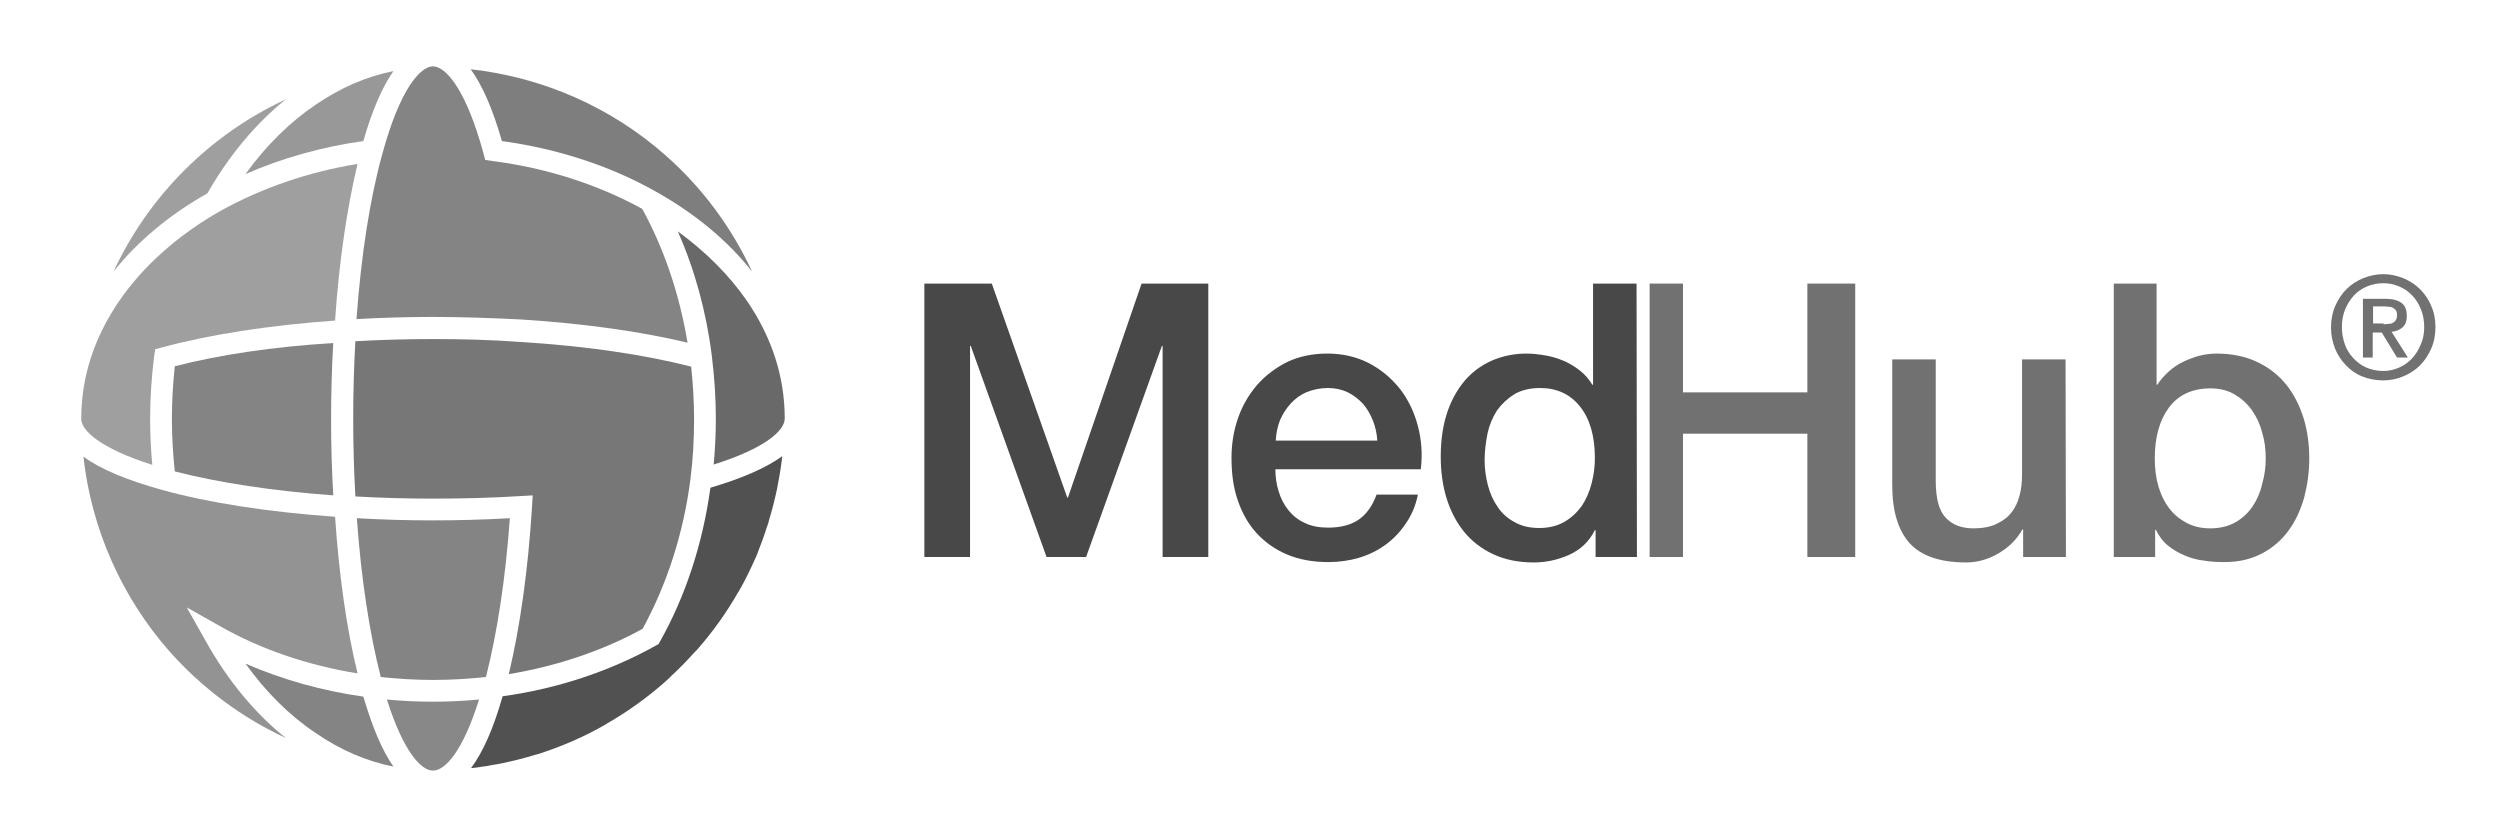
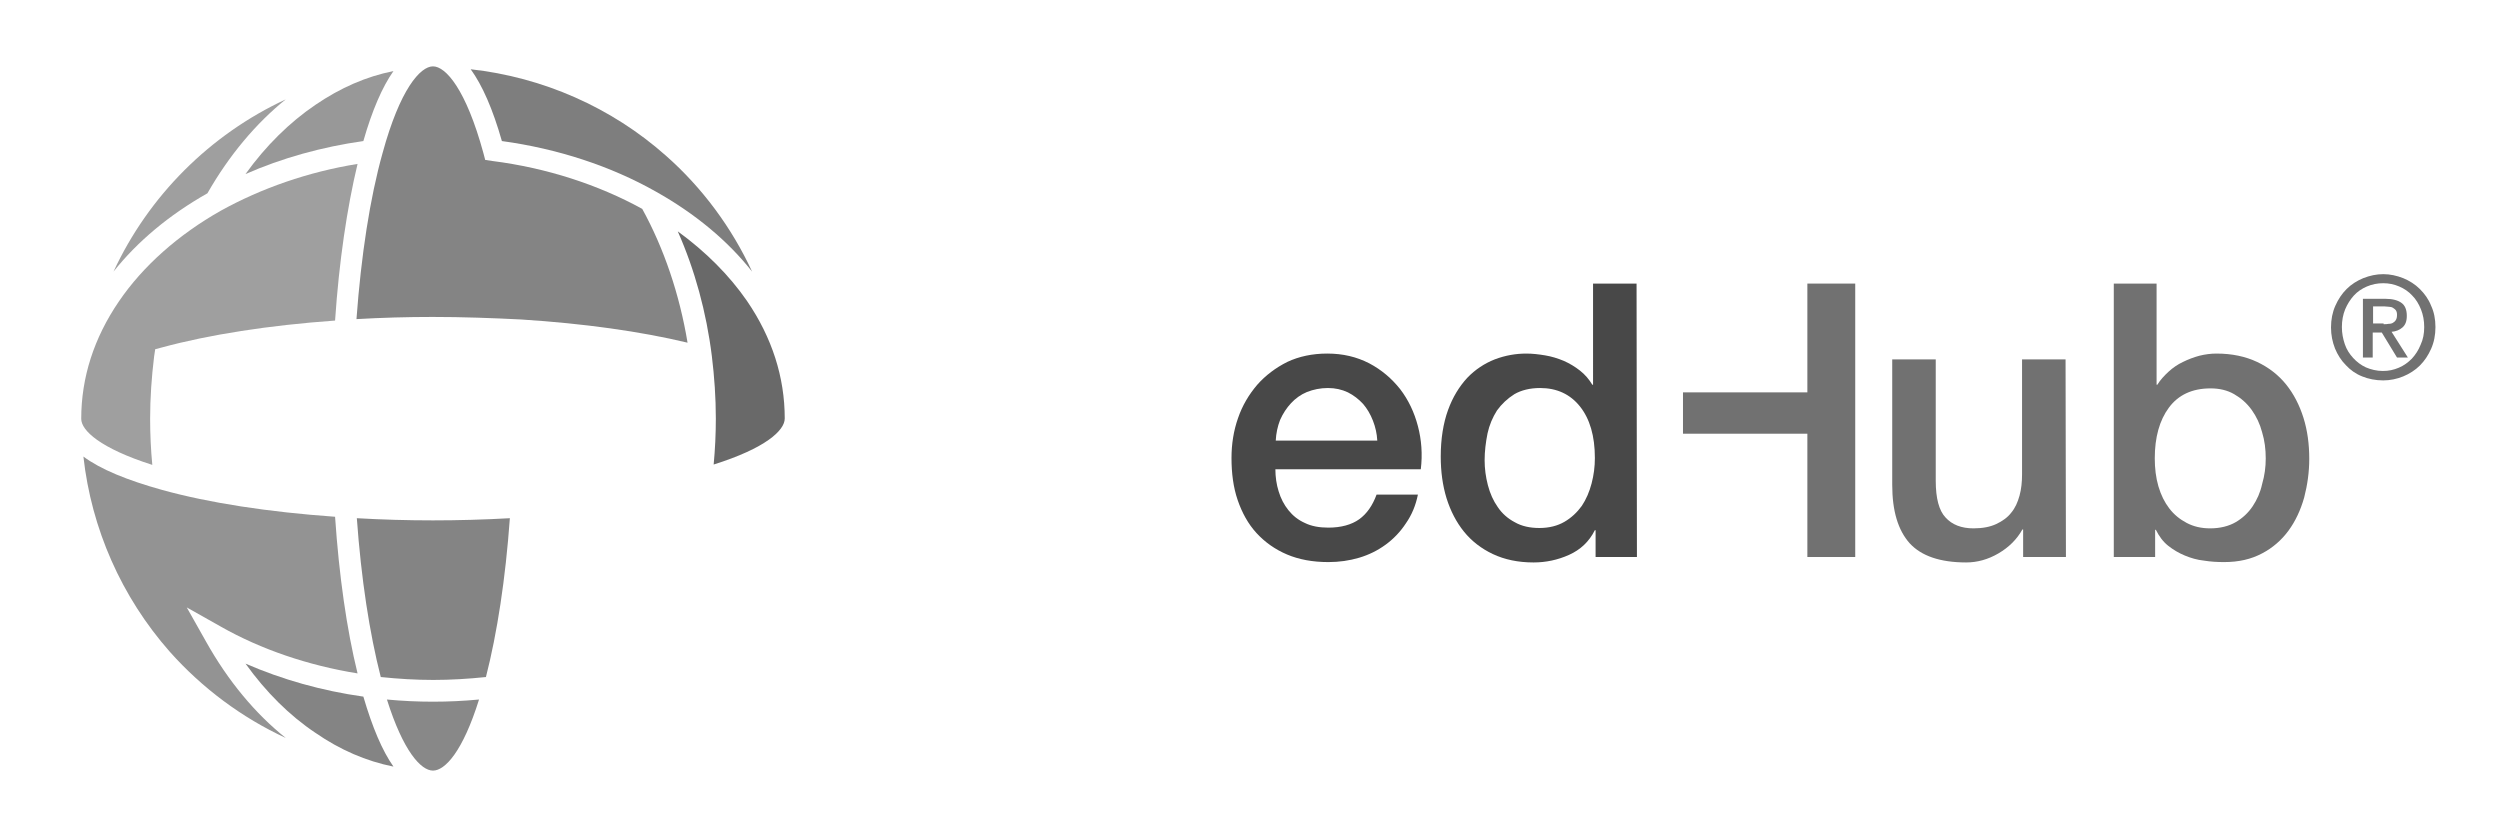
<svg xmlns="http://www.w3.org/2000/svg" version="1.1" id="Layer_1" x="0px" y="0px" viewBox="0 0 689.4 227.8" style="enable-background:new 0 0 689.4 227.8;" xml:space="preserve">
  <style type="text/css">
	.st0{fill:#9F9F9F;}
	.st1{fill:#989898;}
	.st2{fill:#848484;}
	.st3{fill:#7E7E7E;}
	.st4{fill:#888888;}
	.st5{fill:#515151;}
	.st6{fill:#939393;}
	.st7{fill:#696969;}
	.st8{fill:#777777;}
	.st9{fill:#717171;}
	.st10{fill:#484848;}
</style>
  <g>
    <path class="st0" d="M57.2,53.3c6-10.5,13.4-19.3,21.6-25.9C57.9,37.1,41,54,31.3,74.9C37.9,66.6,46.6,59.3,57.2,53.3z" />
    <path class="st1" d="M67.7,48c10-4.4,21.1-7.5,32.5-9.1c2.4-8.4,5.2-14.9,8.3-19.3c-7.5,1.5-14.6,4.6-21.5,9.3   C79.9,33.7,73.3,40.2,67.7,48z" />
    <path class="st2" d="M67.7,183c5.6,7.8,12.1,14.3,19.3,19.1c6.8,4.7,14,7.8,21.5,9.3c-3.1-4.4-5.8-10.8-8.3-19.3   C88.8,190.5,77.8,187.4,67.7,183z" />
    <path class="st3" d="M180.8,52.8c10.9,6.1,19.9,13.6,26.6,22.1c-5.6-12.1-13.7-23.1-23.8-32c-15-13.3-33.9-21.6-53.8-23.8   c3.2,4.4,6.1,11,8.6,19.8C153.8,41,168.4,45.8,180.8,52.8z" />
    <path class="st4" d="M119.4,193.5c-4.2,0-8.5-0.2-12.7-0.6c4.5,14.3,9.4,19.6,12.7,19.6s8.2-5.2,12.7-19.6   C127.8,193.3,123.6,193.5,119.4,193.5z" />
-     <path class="st5" d="M182,176.9l-0.4,0.7l-0.7,0.4c-12.5,7-27,11.9-42.3,14c-2.5,8.8-5.4,15.4-8.7,19.8c0.1,0,0.1,0,0.2,0   c1-0.1,2-0.2,3-0.4c0.8-0.1,1.6-0.2,2.4-0.4c1.3-0.2,2.4-0.4,3.3-0.6c2.8-0.6,5.7-1.3,8.6-2.2l0.3-0.1c0.2,0,0.3-0.1,0.5-0.1   c6.6-2.1,13.1-4.9,19.1-8.4l0.1-0.1l0,0l0,0c5.6-3.2,10.9-7,15.8-11.3c0.6-0.6,1.3-1.1,1.9-1.8c0.9-0.8,1.6-1.5,2.4-2.3l0.2-0.2   l0.1-0.1l0.1-0.1l0.2-0.2c0.7-0.7,1.5-1.5,2.3-2.4c0.6-0.7,1.2-1.3,1.8-1.9c4.3-4.9,8.1-10.2,11.3-15.8l0,0l0.1-0.1   c1.8-3.1,3.4-6.4,4.9-9.8c0.3-0.6,0.5-1.2,0.7-1.8c1-2.5,1.9-5.1,2.7-7.6c0.1-0.2,0.1-0.3,0.1-0.5l0.1-0.3c0.9-2.9,1.6-5.8,2.2-8.6   c0.2-1,0.4-2.1,0.6-3.3c0.1-0.8,0.3-1.6,0.4-2.4c0.1-1,0.3-2,0.4-3c0-0.1,0-0.1,0-0.2c-4.4,3.2-11,6.1-19.8,8.7   C193.8,149.9,189,164.5,182,176.9z" />
    <path class="st6" d="M56.8,176.9l-5.3-9.4l9.4,5.3c11.1,6.3,24.1,10.7,37.7,12.9c-3-12.2-5.1-27-6.2-43.2   c-18.3-1.3-34.7-3.8-47.7-7.4c-9.7-2.7-17-5.7-21.7-9.2c2.2,19.9,10.5,38.7,23.8,53.8c9,10.1,19.9,18.2,32,23.8   C70.4,196.8,62.9,187.8,56.8,176.9z" />
    <path class="st2" d="M98.3,88c6.9-0.4,14-0.6,21-0.6c8.2,0,16.5,0.3,24.4,0.7c17.3,1.1,33,3.3,45.9,6.4c-2.2-13.3-6.5-26-12.5-36.9   c-12.2-6.7-26.4-11.3-41.3-13.2l-2-0.3l-0.5-1.9c-4.8-17.6-10.4-23.9-13.9-23.9s-9.1,6.3-13.9,23.9C102,54.7,99.6,70.4,98.3,88z" />
    <path class="st2" d="M119.4,143.5c-7.1,0-14.1-0.2-21-0.6c1.2,16.7,3.5,31.7,6.6,43.8c4.8,0.5,9.6,0.8,14.5,0.8   c4.8,0,9.7-0.3,14.5-0.8c3.1-12.1,5.4-27.1,6.6-43.8C133.5,143.3,126.4,143.5,119.4,143.5z" />
    <path class="st0" d="M42,128.2c-0.4-4.2-0.6-8.5-0.6-12.7c0-5.7,0.4-11.5,1.1-17.2l0.3-2l1.9-0.5c12.9-3.5,29.4-6.1,47.7-7.4   c1.1-16.3,3.3-31.1,6.2-43.2C85,47.4,72.1,51.9,60.9,58.1c-11.7,6.6-21.5,15.3-28.1,25c-6.9,10.1-10.4,21-10.4,32.4   C22.4,118.7,27.6,123.6,42,128.2z" />
    <path class="st7" d="M186.9,63.8c4.7,10.6,7.9,22.3,9.4,34.4c0.7,5.7,1.1,11.5,1.1,17.2c0,4.2-0.2,8.5-0.6,12.7   c14.3-4.5,19.6-9.4,19.6-12.7c0-11.4-3.5-22.3-10.4-32.4C201.1,75.9,194.6,69.4,186.9,63.8z" />
-     <path class="st2" d="M48.2,101c-0.5,4.8-0.8,9.6-0.8,14.5c0,4.8,0.3,9.7,0.8,14.5c12.1,3.1,27.1,5.4,43.7,6.6   c-0.4-6.9-0.6-14-0.6-21c0-7.1,0.2-14.1,0.6-21C75.2,95.6,60.2,97.9,48.2,101z" />
-     <path class="st8" d="M119.4,93.5c-7.2,0-14.4,0.2-21.4,0.6c-0.4,7-0.6,14.2-0.6,21.4s0.2,14.4,0.6,21.4c7,0.4,14.2,0.6,21.4,0.6   c8.1,0,16.2-0.2,24.1-0.7l3.4-0.2l-0.2,3.4c-1.1,17.3-3.3,33-6.4,45.9c13.3-2.2,26-6.5,36.9-12.5c6.7-12.2,11.3-26.4,13.2-41.3   c0.7-5.4,1-11,1-16.5c0-4.8-0.3-9.7-0.8-14.5c-12.9-3.3-29.1-5.7-47.1-6.8C135.6,93.7,127.5,93.5,119.4,93.5z" />
    <g>
      <path class="st9" d="M671.6,90.2c0,2.2-0.4,4.2-1.2,6c-0.8,1.8-1.8,3.3-3.1,4.6c-1.3,1.3-2.9,2.3-4.6,3s-3.6,1.1-5.5,1.1    c-2.1,0-4.1-0.4-5.8-1.1c-1.8-0.7-3.3-1.8-4.5-3.1c-1.3-1.3-2.3-2.9-3-4.6c-0.7-1.8-1.1-3.7-1.1-5.8c0-2.2,0.4-4.2,1.2-6    c0.8-1.8,1.8-3.3,3.1-4.6c1.3-1.3,2.9-2.3,4.6-3c1.8-0.7,3.6-1.1,5.5-1.1s3.7,0.4,5.5,1.1c1.7,0.7,3.3,1.7,4.6,3    c1.3,1.3,2.4,2.8,3.1,4.6C671.2,86,671.6,88,671.6,90.2z M668.5,90.2c0-1.8-0.3-3.4-0.9-4.9s-1.4-2.8-2.4-3.8    c-1-1.1-2.2-1.9-3.6-2.5s-2.8-0.9-4.4-0.9s-3.1,0.3-4.5,0.9s-2.6,1.4-3.6,2.5s-1.8,2.4-2.4,3.8c-0.6,1.5-0.9,3.1-0.9,4.9    c0,1.7,0.3,3.2,0.8,4.7s1.3,2.7,2.3,3.8s2.2,2,3.5,2.6c1.4,0.6,3,1,4.7,1c1.6,0,3-0.3,4.4-0.9c1.4-0.6,2.5-1.4,3.6-2.5    c1-1.1,1.8-2.3,2.4-3.8C668.2,93.6,668.5,92,668.5,90.2z M654.3,98.6h-2.7V82.4h6.2c2,0,3.4,0.4,4.4,1.1s1.5,1.9,1.5,3.6    c0,1.5-0.4,2.5-1.2,3.2c-0.8,0.7-1.8,1.1-3,1.2l4.5,7.1h-3l-4.2-6.9h-2.5L654.3,98.6L654.3,98.6z M657.3,89.4c0.5,0,1,0,1.4-0.1    c0.5,0,0.9-0.1,1.2-0.3c0.3-0.2,0.6-0.4,0.8-0.8c0.2-0.3,0.3-0.8,0.3-1.4c0-0.5-0.1-0.9-0.3-1.2c-0.2-0.3-0.5-0.5-0.8-0.7    s-0.7-0.3-1.1-0.3s-0.8-0.1-1.2-0.1h-3.2v4.7h2.9L657.3,89.4L657.3,89.4z" />
    </g>
    <g>
-       <path class="st10" d="M254.9,78.2h18.6l20.8,59h0.2l20.3-59h18.4v75.4h-12.6V95.4h-0.2l-20.9,58.2h-10.9l-20.9-58.2h-0.2v58.2    h-12.6L254.9,78.2L254.9,78.2z" />
      <path class="st10" d="M351.7,129.4c0,2.1,0.3,4.2,0.9,6.1c0.6,2,1.5,3.7,2.7,5.2s2.7,2.7,4.5,3.5c1.8,0.9,4,1.3,6.5,1.3    c3.5,0,6.4-0.8,8.5-2.3s3.7-3.8,4.8-6.8H391c-0.6,3-1.7,5.6-3.3,7.9c-1.5,2.3-3.4,4.3-5.6,5.9c-2.2,1.6-4.6,2.8-7.3,3.6    c-2.7,0.8-5.5,1.2-8.5,1.2c-4.3,0-8.1-0.7-11.4-2.1c-3.3-1.4-6.1-3.4-8.4-5.9s-4-5.6-5.2-9.1s-1.7-7.4-1.7-11.6    c0-3.9,0.6-7.6,1.8-11c1.2-3.5,3-6.5,5.3-9.2c2.3-2.6,5.1-4.7,8.3-6.3c3.2-1.5,6.9-2.3,11-2.3c4.3,0,8.1,0.9,11.6,2.7    c3.4,1.8,6.2,4.2,8.5,7.1c2.3,3,3.9,6.4,4.9,10.2s1.3,7.8,0.8,11.9L351.7,129.4L351.7,129.4z M379.8,121.5    c-0.1-1.9-0.5-3.7-1.2-5.5s-1.6-3.3-2.7-4.6c-1.2-1.3-2.6-2.4-4.2-3.2c-1.7-0.8-3.5-1.2-5.5-1.2c-2.1,0-4,0.4-5.8,1.1    c-1.7,0.7-3.2,1.8-4.4,3.1c-1.2,1.3-2.2,2.8-3,4.6c-0.7,1.8-1.1,3.7-1.2,5.7L379.8,121.5L379.8,121.5z" />
      <path class="st10" d="M451.4,153.6H440v-7.4h-0.2c-1.6,3.2-4,5.4-7.1,6.8s-6.4,2.1-9.8,2.1c-4.3,0-8-0.8-11.2-2.3s-5.9-3.6-8-6.2    s-3.7-5.7-4.8-9.2c-1.1-3.6-1.6-7.4-1.6-11.5c0-4.9,0.7-9.2,2-12.8s3.1-6.5,5.3-8.9c2.2-2.3,4.8-4,7.6-5.1    c2.9-1.1,5.8-1.6,8.7-1.6c1.7,0,3.4,0.2,5.2,0.5c1.8,0.3,3.4,0.8,5.1,1.5c1.6,0.7,3.1,1.6,4.5,2.7s2.5,2.4,3.4,3.9h0.2V78.2h12    L451.4,153.6L451.4,153.6z M409.4,126.9c0,2.3,0.3,4.6,0.9,6.9s1.5,4.3,2.7,6c1.2,1.8,2.8,3.2,4.7,4.2c1.9,1.1,4.2,1.6,6.8,1.6    c2.7,0,5-0.6,6.9-1.7s3.5-2.6,4.8-4.4c1.2-1.8,2.1-3.9,2.7-6.2s0.9-4.6,0.9-7c0-6.1-1.4-10.8-4.1-14.2s-6.4-5.1-11-5.1    c-2.8,0-5.2,0.6-7.1,1.7c-1.9,1.2-3.5,2.7-4.8,4.5c-1.2,1.9-2.1,4-2.6,6.3C409.7,122,409.4,124.5,409.4,126.9z" />
-       <path class="st9" d="M454.9,78.2h9.2v30h34.3v-30h13.2v75.4h-13.2v-34h-34.3v34h-9.2V78.2z" />
+       <path class="st9" d="M454.9,78.2h9.2v30h34.3v-30h13.2v75.4h-13.2v-34h-34.3v34V78.2z" />
      <path class="st9" d="M569.7,153.6h-11.8V146h-0.2c-1.5,2.7-3.7,4.9-6.6,6.6s-5.9,2.5-8.9,2.5c-7.2,0-12.4-1.8-15.6-5.3    c-3.2-3.6-4.8-8.9-4.8-16.1V99.1h12v33.5c0,4.8,0.9,8.2,2.7,10.1c1.8,2,4.4,3,7.7,3c2.5,0,4.6-0.4,6.3-1.2    c1.7-0.8,3.1-1.8,4.1-3.1c1.1-1.3,1.8-2.9,2.3-4.7s0.7-3.8,0.7-5.9V99.1h12L569.7,153.6L569.7,153.6z" />
      <path class="st9" d="M582.7,78.2h12v27.9h0.2c0.8-1.3,1.9-2.5,3.1-3.6s2.5-2,4-2.7c1.4-0.7,3-1.3,4.5-1.7c1.6-0.4,3.2-0.6,4.7-0.6    c4.3,0,8,0.8,11.2,2.3s5.9,3.6,8,6.2s3.7,5.7,4.8,9.2c1.1,3.5,1.6,7.3,1.6,11.3c0,3.7-0.5,7.2-1.4,10.7c-1,3.5-2.4,6.5-4.3,9.1    s-4.4,4.8-7.3,6.3c-3,1.6-6.4,2.4-10.5,2.4c-1.8,0-3.7-0.1-5.5-0.4c-1.9-0.2-3.6-0.7-5.3-1.4c-1.7-0.7-3.2-1.6-4.6-2.7    s-2.5-2.6-3.4-4.4h-0.2v7.5h-11.4V78.2H582.7z M624.8,126.4c0-2.5-0.3-4.9-1-7.2c-0.6-2.3-1.6-4.4-2.9-6.2s-2.9-3.2-4.8-4.3    s-4.1-1.6-6.5-1.6c-5.1,0-8.9,1.8-11.5,5.3s-3.9,8.2-3.9,14c0,2.7,0.3,5.3,1,7.7s1.7,4.4,3,6.1c1.3,1.7,2.9,3,4.8,4s4,1.5,6.5,1.5    c2.7,0,5.1-0.6,7-1.7c1.9-1.1,3.5-2.6,4.7-4.4c1.2-1.8,2.1-3.8,2.6-6.1C624.5,131.1,624.8,128.8,624.8,126.4z" />
    </g>
  </g>
</svg>